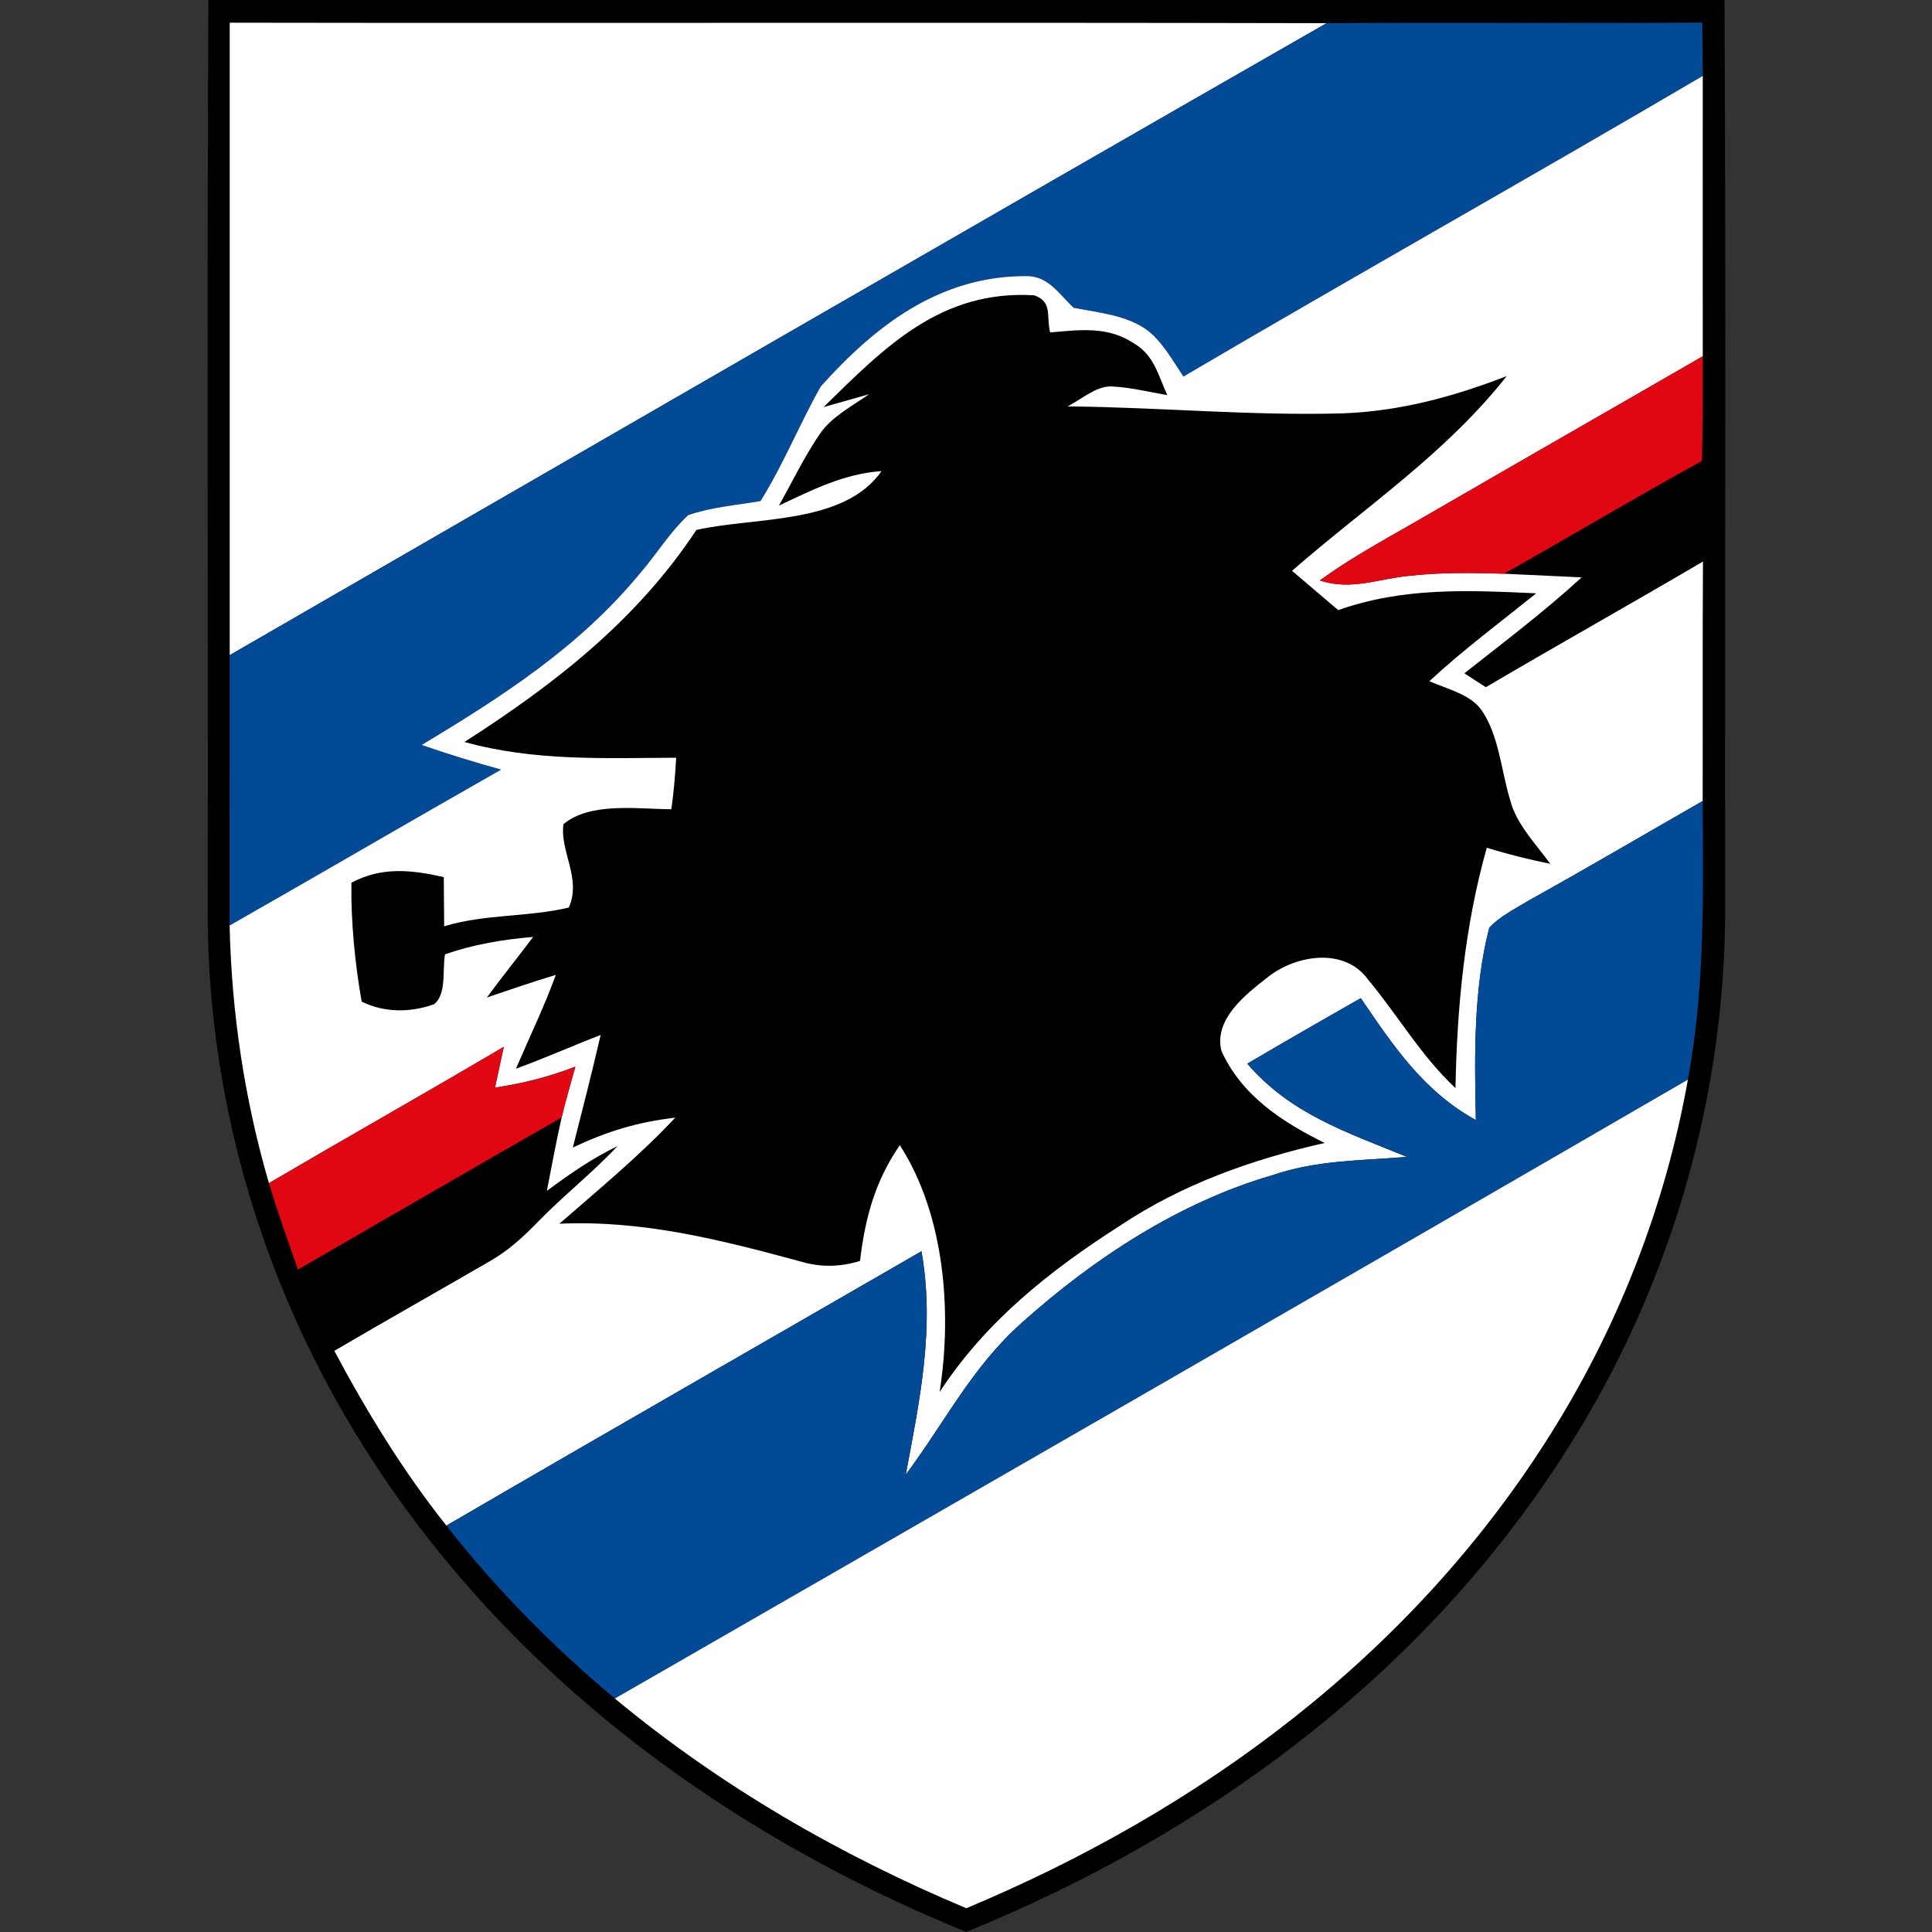
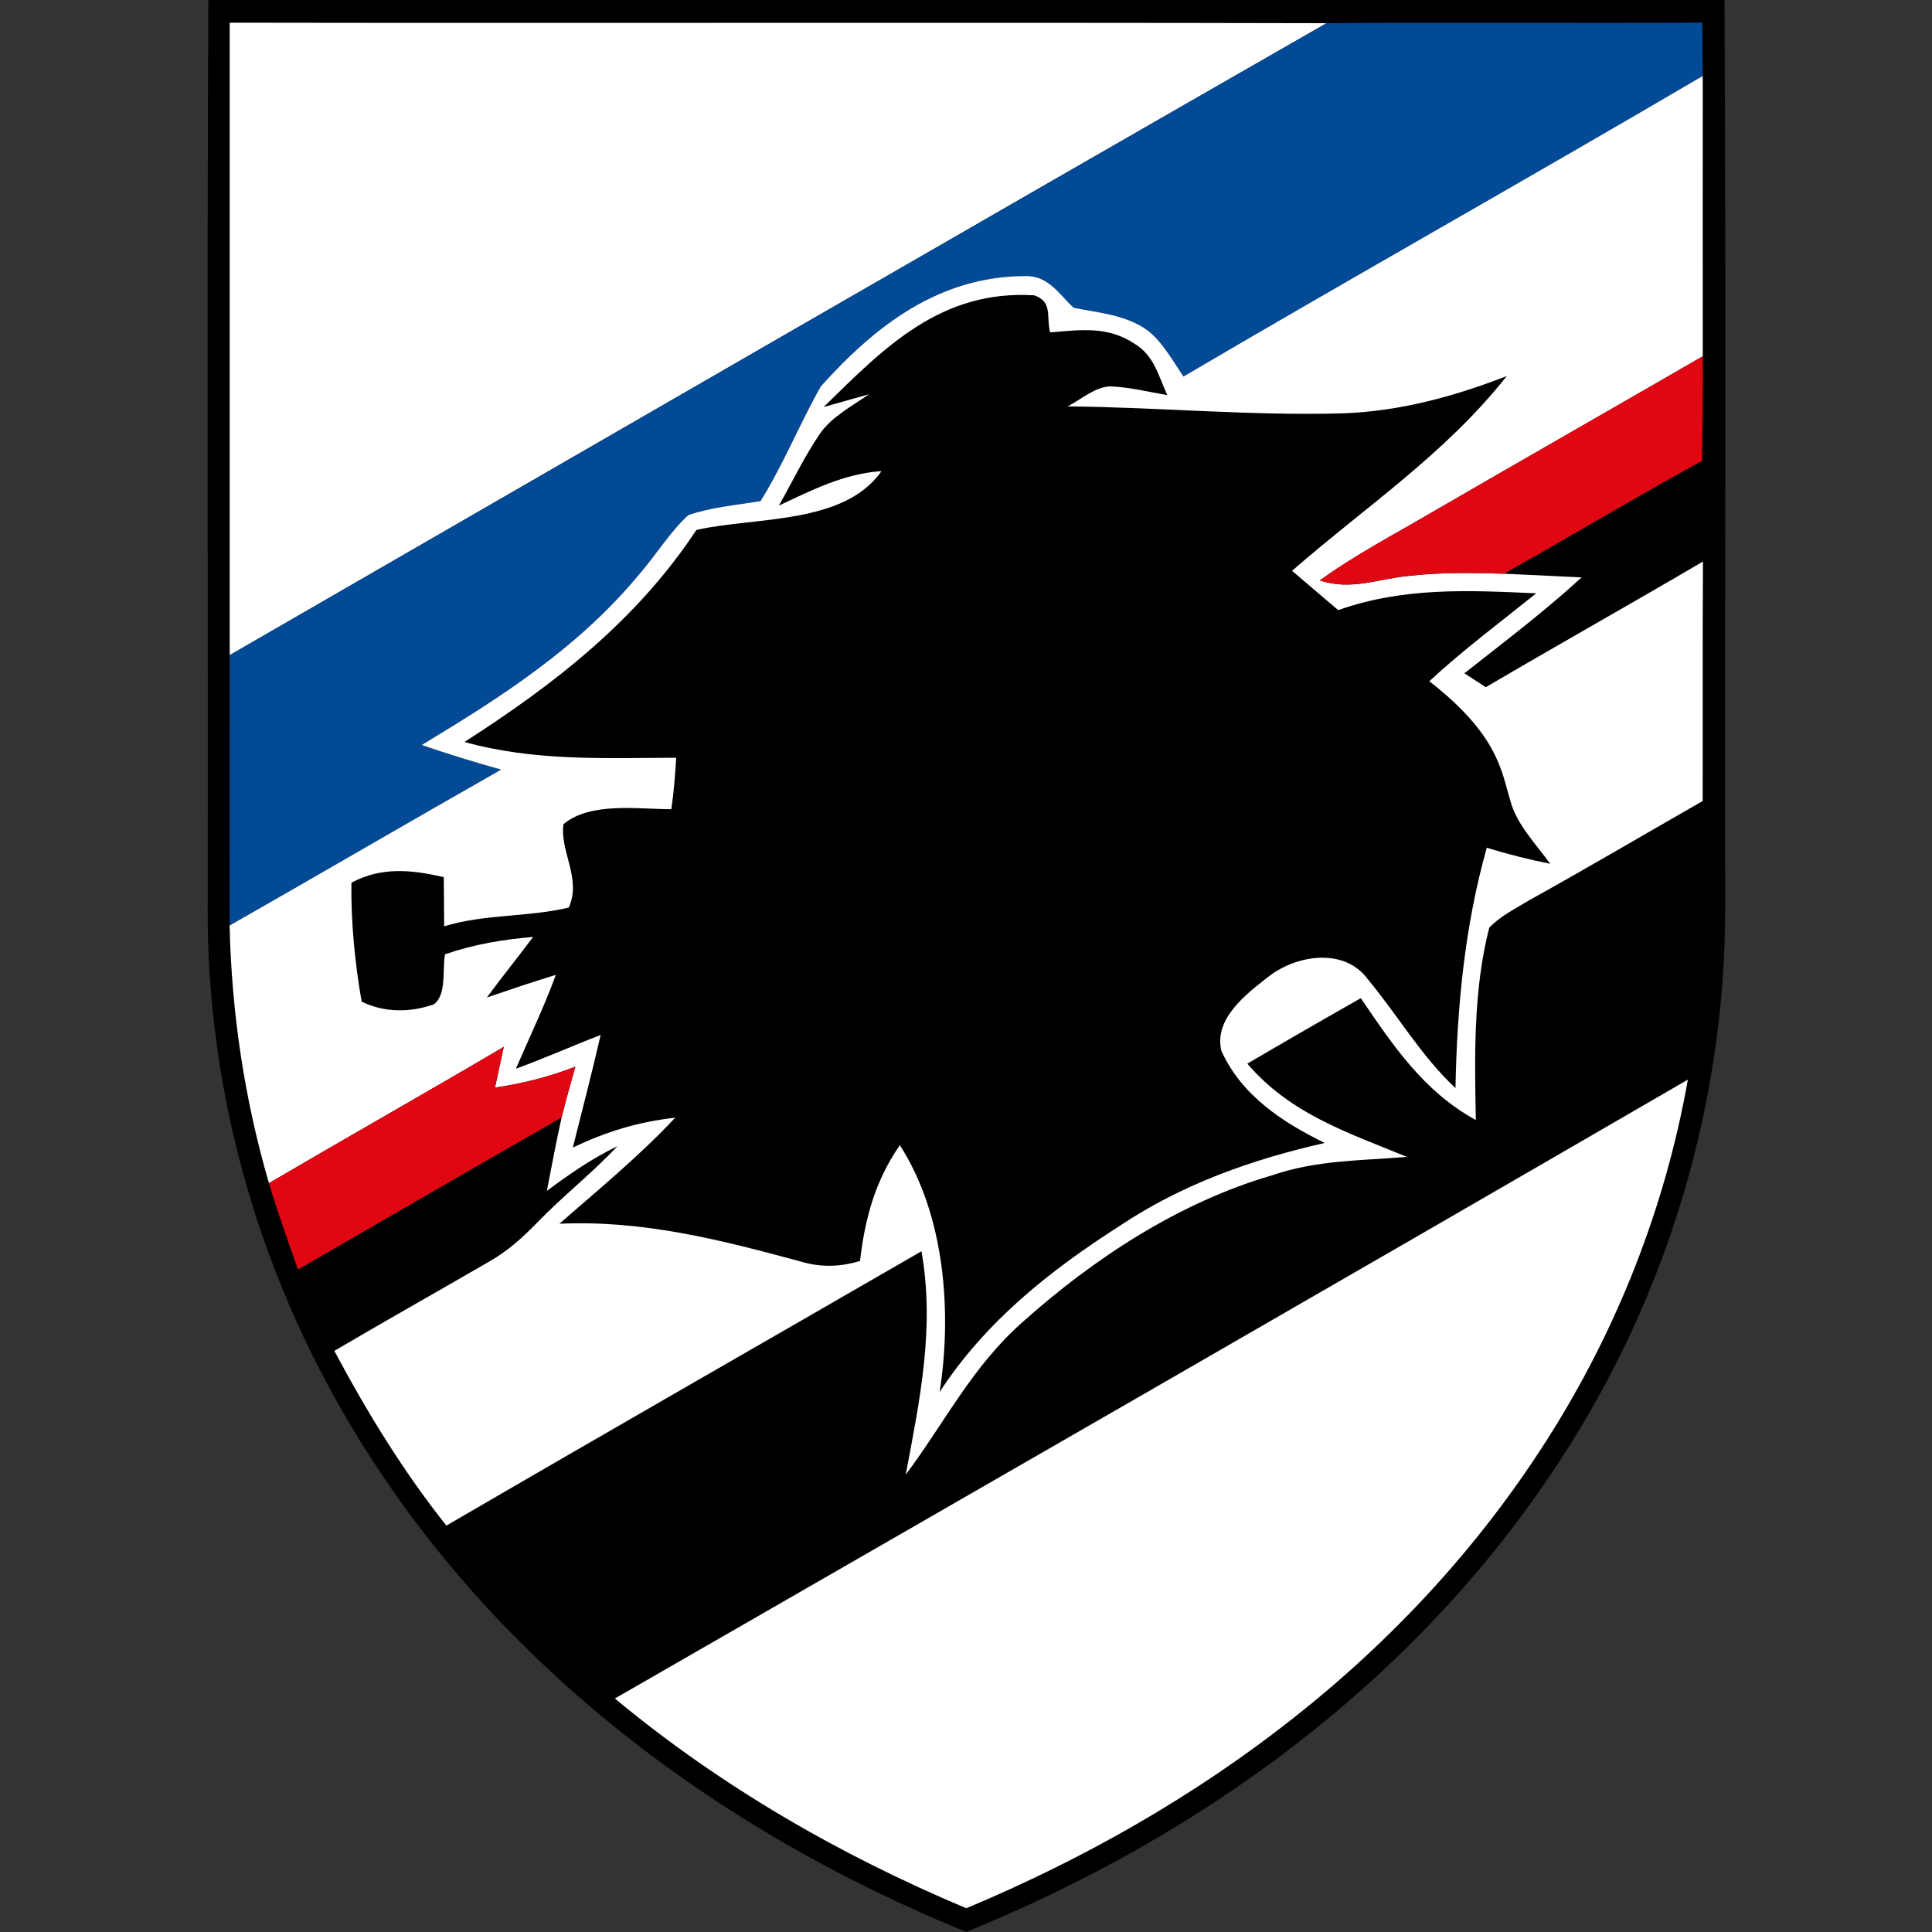
<svg xmlns="http://www.w3.org/2000/svg" xmlns:ns1="http://www.inkscape.org/namespaces/inkscape" xmlns:ns2="http://sodipodi.sourceforge.net/DTD/sodipodi-0.dtd" ns1:version="1.0 (4035a4f, 2020-05-01)" ns2:docname="584.svg" id="svg14749" height="200.0pt" width="200.0pt" viewBox="0 0 200 200" version="1.1">
  <rect x="0" y="0" width="200" height="200" fill="#333333" stroke="none" />
  <defs id="defs14753" />
  <ns2:namedview ns1:current-layer="svg14749" ns1:cy="133.33333" ns1:cx="133.33333" ns1:zoom="1.75125" showgrid="false" id="namedview14751" ns1:window-height="480" ns1:window-width="640" ns1:pageshadow="2" ns1:pageopacity="0" guidetolerance="10" gridtolerance="10" objecttolerance="10" borderopacity="1" bordercolor="#666666" pagecolor="#ffffff" />
  <path style="fill:#ffffff;fill-opacity:0" id="path14729" fill="#ffffff" d="M 0.00 0.00 L 21.57 0.00 C 21.41 31.31 21.55 62.68 21.50 94.00 C 21.41 112.83 26.69 131.51 36.36 147.65 C 50.88 171.98 74.02 189.40 100.02 199.99 C 124.65 189.98 146.72 173.81 161.36 151.38 C 172.54 134.41 178.59 114.33 178.59 94.01 C 178.54 62.69 178.68 31.32 178.52 0.00 L 200.00 0.00 L 200.00 200.00 L 0.00 200.00 L 0.00 0.00 Z" />
  <path id="path14731" fill="#000000" d="M 21.57 0.00 L 178.52 0.00 C 178.68 31.32 178.54 62.69 178.59 94.01 C 178.59 114.33 172.54 134.41 161.36 151.38 C 146.72 173.81 124.65 189.98 100.02 199.99 C 74.02 189.40 50.88 171.98 36.36 147.65 C 26.69 131.51 21.41 112.83 21.50 94.00 C 21.55 62.68 21.41 31.31 21.57 0.00 Z" />
  <path id="path14733" fill="#ffffff" d="M 23.78 2.35 C 61.63 2.41 99.48 2.31 137.33 2.40 C 99.47 24.09 61.59 46.00 23.78 67.82 C 23.78 45.99 23.78 24.17 23.78 2.35 Z" />
  <path id="path14735" fill="#024a96" d="M 137.33 2.40 C 150.29 2.30 163.26 2.43 176.22 2.34 C 176.24 4.18 176.26 6.02 176.27 7.86 C 158.42 18.35 140.36 28.49 122.51 38.98 C 121.42 37.37 120.34 35.39 118.79 34.20 C 116.63 32.61 113.71 32.37 111.14 31.86 C 109.55 30.37 108.49 28.47 106.04 28.58 C 97.19 28.63 90.61 33.71 84.97 40.00 C 82.77 43.88 81.11 48.06 78.73 51.87 C 76.25 52.29 73.62 52.50 71.24 53.33 C 69.36 55.07 67.96 57.37 66.29 59.31 C 59.96 66.99 52.07 72.04 43.66 77.12 C 46.37 78.06 49.11 78.90 51.88 79.67 C 42.48 85.01 33.16 90.46 23.77 95.81 C 23.76 86.48 23.79 77.15 23.78 67.82 C 61.59 46.00 99.47 24.09 137.33 2.40 Z" />
  <path id="path14737" fill="#ffffff" d="M 176.27 7.86 C 176.27 17.53 176.26 27.21 176.27 36.88 C 166.88 42.31 157.47 47.68 148.09 53.12 C 144.21 55.39 140.28 57.44 136.63 60.09 C 139.94 61.17 142.68 59.89 145.97 59.60 C 149.18 59.24 152.48 59.29 155.70 59.39 C 158.38 59.51 161.05 59.65 163.73 59.77 C 159.87 63.31 155.70 66.46 151.59 69.70 C 152.33 70.18 153.07 70.66 153.81 71.14 C 161.27 66.75 168.82 62.52 176.29 58.13 C 176.24 66.39 176.28 74.66 176.26 82.92 C 170.26 86.36 164.30 89.86 158.26 93.22 C 156.88 94.06 155.28 94.85 154.17 96.03 C 152.52 102.39 152.64 109.42 152.78 115.95 C 147.37 112.97 144.24 108.28 140.87 103.33 C 136.94 105.56 133.02 107.82 129.12 110.11 C 133.61 115.34 139.49 117.23 145.64 119.76 C 140.84 120.16 136.32 120.08 131.71 121.66 C 122.11 124.45 113.27 130.23 105.87 136.85 C 100.64 141.46 97.86 147.17 93.76 152.66 C 95.22 144.89 96.79 137.47 95.39 129.53 C 79.00 139.00 62.57 148.40 46.21 157.93 C 41.73 152.30 37.99 146.18 34.61 139.84 C 39.92 136.72 45.29 133.70 50.62 130.61 C 52.51 129.55 54.08 128.13 55.59 126.58 C 58.26 123.82 61.29 121.45 63.92 118.65 C 61.30 119.91 58.94 121.55 56.61 123.28 C 57.11 120.74 57.57 118.21 58.14 115.68 C 58.56 113.92 59.07 112.17 59.56 110.42 C 56.81 111.49 54.17 112.15 51.24 112.59 C 51.55 111.18 51.85 109.78 52.15 108.37 C 44.08 113.13 35.92 117.74 27.84 122.48 C 25.31 113.81 23.97 104.83 23.77 95.81 C 33.16 90.46 42.48 85.01 51.88 79.67 C 49.11 78.90 46.37 78.06 43.66 77.12 C 52.07 72.04 59.96 66.99 66.29 59.31 C 67.96 57.37 69.36 55.07 71.24 53.33 C 73.62 52.50 76.25 52.29 78.73 51.87 C 81.11 48.06 82.77 43.88 84.97 40.00 C 90.61 33.71 97.19 28.63 106.04 28.58 C 108.49 28.47 109.55 30.37 111.14 31.86 C 113.71 32.37 116.63 32.61 118.79 34.20 C 120.34 35.39 121.42 37.37 122.51 38.98 C 140.36 28.49 158.42 18.35 176.27 7.86 Z" />
-   <path id="path14739" fill="#000000" d="M 107.06 30.57 C 109.01 31.25 108.28 32.74 108.71 34.41 C 111.86 34.15 114.66 33.73 117.44 35.58 C 119.49 36.81 119.89 38.85 120.84 40.90 C 118.92 40.58 116.93 40.07 114.97 40.00 C 113.39 40.01 111.88 41.38 110.52 42.07 C 120.09 42.16 129.47 43.06 139.02 42.79 C 144.94 42.57 150.49 41.06 155.98 38.93 C 149.59 47.02 141.42 52.40 133.75 59.09 C 135.34 60.44 136.94 61.80 138.53 63.16 C 145.29 60.77 151.99 61.10 159.03 61.42 C 155.30 64.42 151.47 67.27 147.96 70.52 C 149.71 71.29 152.31 71.89 153.41 73.58 C 155.17 76.13 155.43 79.91 156.34 82.85 C 156.97 85.32 159.01 87.38 160.48 89.42 C 158.25 88.97 156.08 88.43 153.91 87.76 C 151.62 95.89 150.83 104.23 150.67 112.64 C 147.09 109.29 144.71 105.11 141.61 101.39 C 139.16 98.01 134.08 98.86 131.20 101.19 C 128.94 102.95 125.63 105.51 126.44 108.79 C 128.55 113.43 132.72 116.14 137.13 118.32 C 129.61 120.02 122.38 122.58 115.93 126.89 C 108.66 131.54 102.04 136.79 97.27 144.10 C 98.57 135.80 97.80 125.76 93.15 118.55 C 90.58 122.27 89.55 126.10 89.03 130.53 C 87.00 131.16 84.99 131.21 82.95 130.61 C 74.65 128.36 66.60 126.29 57.91 126.68 C 61.97 123.13 66.22 119.64 69.90 115.70 C 66.00 116.15 62.84 117.12 59.30 118.79 C 60.28 114.91 61.28 111.04 62.18 107.14 C 59.24 108.27 56.37 109.56 53.41 110.63 C 54.80 107.39 56.33 104.23 57.54 100.92 C 55.14 101.64 52.78 102.46 50.40 103.26 C 51.96 101.14 53.61 99.10 55.19 96.99 C 52.05 97.26 49.06 97.75 46.07 98.79 C 45.77 100.30 46.27 102.95 44.92 103.96 C 42.48 104.84 39.79 104.84 37.44 103.69 C 36.75 99.84 36.31 95.29 36.38 91.38 C 39.50 89.70 42.63 90.04 45.94 90.80 C 45.96 92.50 45.97 94.19 45.98 95.89 C 50.21 94.60 54.64 94.96 58.88 93.95 C 60.23 90.96 57.92 88.07 58.33 85.32 C 61.12 82.98 66.10 83.77 69.49 83.77 C 69.76 82.00 69.89 80.22 70.00 78.44 C 62.57 78.47 55.35 78.82 48.08 76.81 C 57.39 70.84 65.92 64.21 72.09 54.86 C 78.10 53.49 87.38 54.35 91.25 48.77 C 87.34 49.04 84.09 50.72 80.63 52.34 C 82.03 49.87 83.27 47.25 84.88 44.90 C 86.08 43.15 88.23 42.02 89.97 40.81 C 88.40 41.26 86.83 41.70 85.26 42.14 C 91.61 35.91 97.39 29.99 107.06 30.57 Z" />
+   <path id="path14739" fill="#000000" d="M 107.06 30.57 C 109.01 31.25 108.28 32.74 108.71 34.41 C 111.86 34.15 114.66 33.73 117.44 35.58 C 119.49 36.81 119.89 38.85 120.84 40.90 C 118.92 40.58 116.93 40.07 114.97 40.00 C 113.39 40.01 111.88 41.38 110.52 42.07 C 120.09 42.16 129.47 43.06 139.02 42.79 C 144.94 42.57 150.49 41.06 155.98 38.93 C 149.59 47.02 141.42 52.40 133.75 59.09 C 135.34 60.44 136.94 61.80 138.53 63.16 C 145.29 60.77 151.99 61.10 159.03 61.42 C 155.30 64.42 151.47 67.27 147.96 70.52 C 155.17 76.13 155.43 79.91 156.34 82.85 C 156.97 85.32 159.01 87.38 160.48 89.42 C 158.25 88.97 156.08 88.43 153.91 87.76 C 151.62 95.89 150.83 104.23 150.67 112.64 C 147.09 109.29 144.71 105.11 141.61 101.39 C 139.16 98.01 134.08 98.86 131.20 101.19 C 128.94 102.95 125.63 105.51 126.44 108.79 C 128.55 113.43 132.72 116.14 137.13 118.32 C 129.61 120.02 122.38 122.58 115.93 126.89 C 108.66 131.54 102.04 136.79 97.27 144.10 C 98.57 135.80 97.80 125.76 93.15 118.55 C 90.58 122.27 89.55 126.10 89.03 130.53 C 87.00 131.16 84.99 131.21 82.95 130.61 C 74.65 128.36 66.60 126.29 57.91 126.68 C 61.97 123.13 66.22 119.64 69.90 115.70 C 66.00 116.15 62.84 117.12 59.30 118.79 C 60.28 114.91 61.28 111.04 62.18 107.14 C 59.24 108.27 56.37 109.56 53.41 110.63 C 54.80 107.39 56.33 104.23 57.54 100.92 C 55.14 101.64 52.78 102.46 50.40 103.26 C 51.96 101.14 53.61 99.10 55.19 96.99 C 52.05 97.26 49.06 97.75 46.07 98.79 C 45.77 100.30 46.27 102.95 44.92 103.96 C 42.48 104.84 39.79 104.84 37.44 103.69 C 36.75 99.84 36.31 95.29 36.38 91.38 C 39.50 89.70 42.63 90.04 45.94 90.80 C 45.96 92.50 45.97 94.19 45.98 95.89 C 50.21 94.60 54.64 94.96 58.88 93.95 C 60.23 90.96 57.92 88.07 58.33 85.32 C 61.12 82.98 66.10 83.77 69.49 83.77 C 69.76 82.00 69.89 80.22 70.00 78.44 C 62.57 78.47 55.35 78.82 48.08 76.81 C 57.39 70.84 65.92 64.21 72.09 54.86 C 78.10 53.49 87.38 54.35 91.25 48.77 C 87.34 49.04 84.09 50.72 80.63 52.34 C 82.03 49.87 83.27 47.25 84.88 44.90 C 86.08 43.15 88.23 42.02 89.97 40.81 C 88.40 41.26 86.83 41.70 85.26 42.14 C 91.61 35.91 97.39 29.99 107.06 30.57 Z" />
  <path id="path14741" fill="#e00712" d="M 176.27 36.88 C 176.28 40.49 176.26 44.10 176.19 47.71 C 169.30 51.49 162.55 55.54 155.70 59.39 C 152.48 59.29 149.18 59.24 145.97 59.60 C 142.68 59.89 139.94 61.17 136.63 60.09 C 140.28 57.44 144.21 55.39 148.09 53.12 C 157.47 47.68 166.88 42.31 176.27 36.88 Z" />
-   <path id="path14743" fill="#024a96" d="M 176.26 82.92 C 176.31 92.63 176.51 102.16 174.73 111.76 C 137.76 133.21 100.70 154.51 63.65 175.83 C 57.25 170.47 51.35 164.51 46.21 157.93 C 62.57 148.40 79.00 139.00 95.39 129.53 C 96.79 137.47 95.22 144.89 93.76 152.66 C 97.86 147.17 100.64 141.46 105.87 136.85 C 113.27 130.23 122.11 124.45 131.71 121.66 C 136.32 120.08 140.84 120.16 145.64 119.76 C 139.49 117.23 133.61 115.34 129.12 110.11 C 133.02 107.82 136.94 105.56 140.87 103.33 C 144.24 108.28 147.37 112.97 152.78 115.95 C 152.64 109.42 152.52 102.39 154.17 96.03 C 155.28 94.85 156.88 94.06 158.26 93.22 C 164.30 89.86 170.26 86.36 176.26 82.92 Z" />
  <path id="path14745" fill="#e00712" d="M 52.15 108.37 C 51.85 109.78 51.55 111.18 51.24 112.59 C 54.17 112.15 56.81 111.49 59.56 110.42 C 59.07 112.17 58.56 113.92 58.14 115.68 C 49.03 120.90 39.94 126.16 30.85 131.42 C 29.80 128.45 28.74 125.50 27.84 122.48 C 35.92 117.74 44.08 113.13 52.15 108.37 Z" />
  <path id="path14747" fill="#ffffff" d="M 174.73 111.76 C 172.38 125.01 167.36 137.74 160.12 149.08 C 145.85 171.48 124.32 187.38 100.03 197.54 C 86.94 192.04 74.59 184.91 63.65 175.83 C 100.70 154.51 137.76 133.21 174.73 111.76 Z" />
</svg>